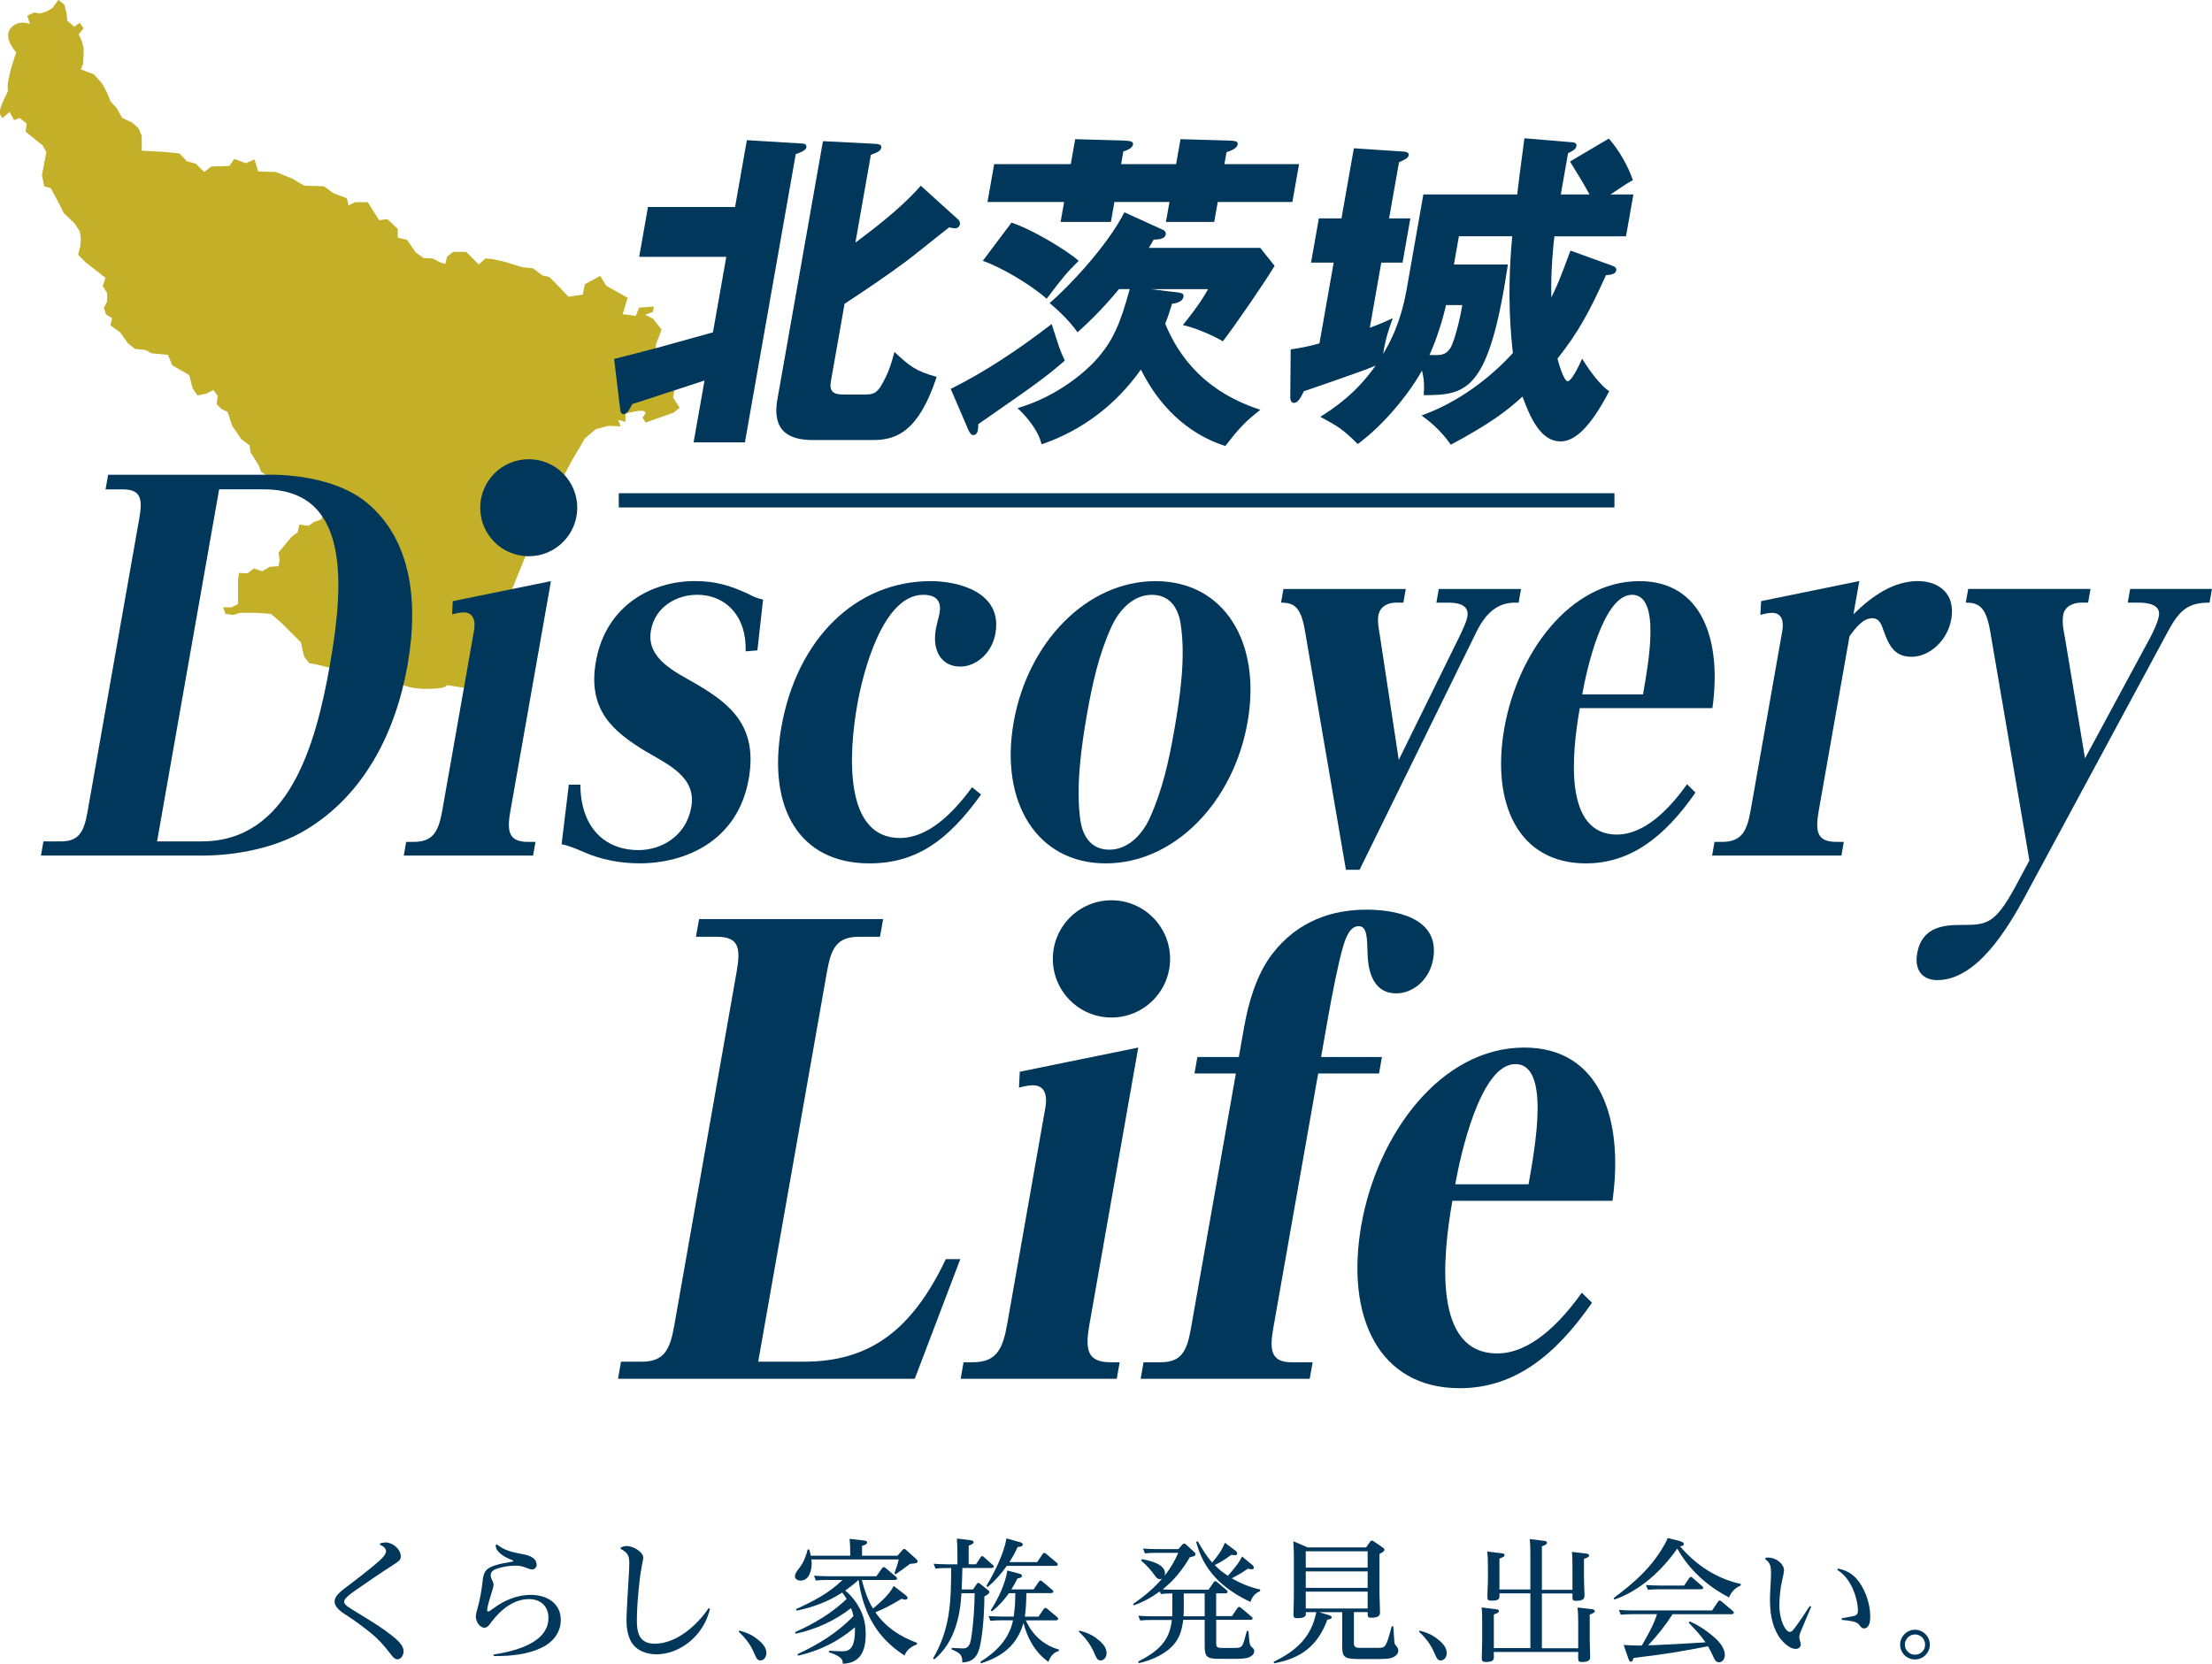
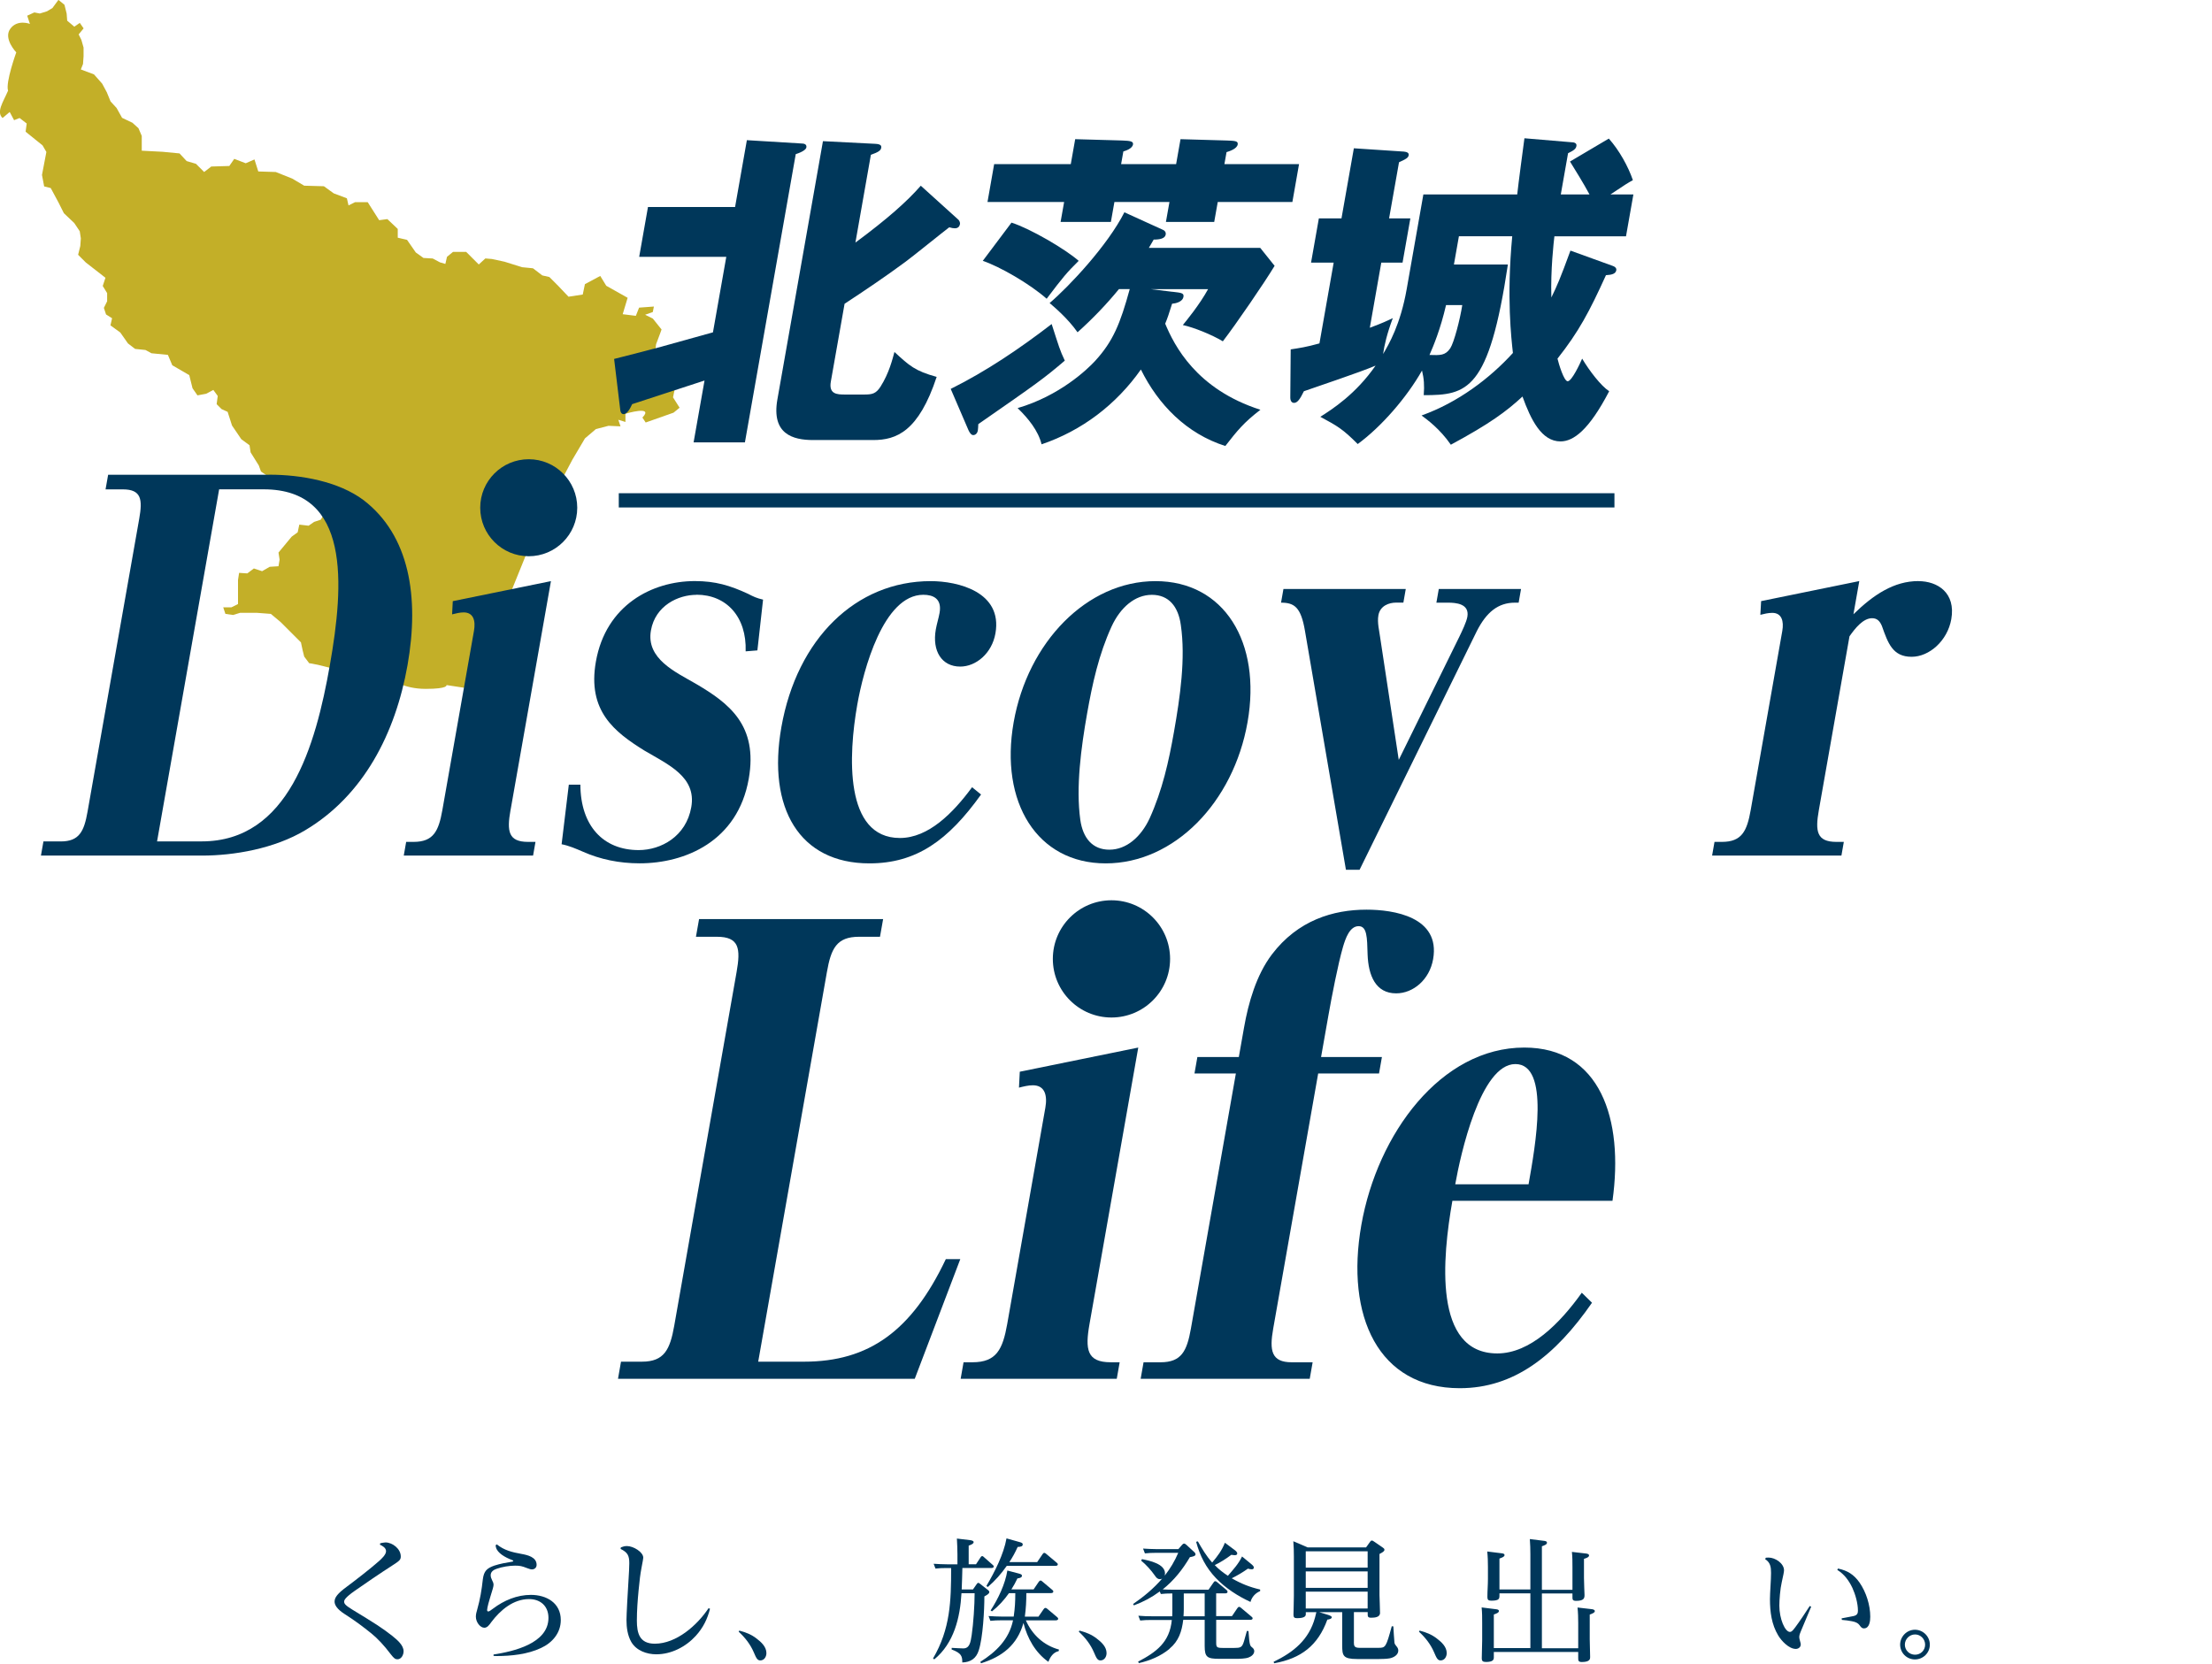
<svg xmlns="http://www.w3.org/2000/svg" id="_レイヤー_2" data-name="レイヤー 2" viewBox="0 0 487.85 367.01">
  <defs>
    <style>
      .cls-1 {
        fill: none;
        stroke: #00375a;
        stroke-miterlimit: 10;
        stroke-width: 3.14px;
      }

      .cls-2 {
        fill: #c3af28;
      }

      .cls-2, .cls-3 {
        stroke-width: 0px;
      }

      .cls-3 {
        fill: #00375a;
      }
    </style>
  </defs>
  <g id="LAYOUT">
    <g>
      <path class="cls-2" d="m23.51,20.27l-.97-1.81-1.81-2.05-2.9-1.09.48-1.21.12-1.69v-1.93l-.48-1.69-.6-1.21,1.09-1.33-.84-1.21-1.21.84-1.57-1.33-.12-1.57-.48-1.93-1.33-1.09-1.33,1.81-1.21.72-1.57.48-1.21-.24-1.57.72.6,1.81s-2.78-1.09-4.34,1.09c-1.57,2.17,1.33,5.19,1.33,5.19,0,0-2.41,6.64-1.81,8.45-1.09,2.53-2.65,4.71-1.21,6.03l1.57-1.33.97,1.81,1.21-.48,1.57,1.21-.24,1.81,3.74,3.02.84,1.45-.97,5.07.48,2.53,1.45.36,1.69,3.14,1.21,2.41,2.29,2.17,1.21,1.81.24,1.57-.12,1.69-.48,1.93,1.69,1.69,4.34,3.38-.6,1.81.97,1.57v1.81l-.72,1.45.48,1.45,1.33.84-.36,1.57,2.17,1.57,1.69,2.41,1.57,1.21,2.29.24,1.33.72,3.62.36.97,2.29,3.74,2.17.72,2.9,1.09,1.57,1.93-.36,1.57-.84.97,1.33-.24,1.81,1.09,1.09,1.33.6.97,3.02,2.05,3.02,1.81,1.33.24,1.57,1.81,2.9.48,1.33,2.65,1.81,3.02,1.33,1.21-.72,1.09,1.21,3.02.24.24,1.69,1.21.6,1.81,2.78-1.09,1.69-1.45.48-1.21.84-2.05-.24-.36,1.69-1.33.97-2.9,3.5.24,1.57-.24,1.45-1.93.12-1.69.97-1.81-.6-1.45,1.09-1.81-.12-.24,1.57v5.31l-1.45.72h-1.81l.48,1.45,1.69.24,1.57-.48h3.62l3.14.24,2.17,1.81,3.26,3.26,1.21,1.21.36,1.69.36,1.45,1.09,1.45,1.93.36,4.34,1.09s1.81,4.95,3.86,4.95,4.95-2.9,6.64-2.9,3.86,2.17,8.93,2.17,4.59-.84,4.59-.84l4.71.72,1.09.97,1.21-.12,6.76-21,3.86-9.53,1.81-3.14,2.05-1.57.6-3.74,2.41-6.15,3.26-6.15,2.78-4.71,2.41-2.05,2.78-.72,2.65.12-.48-1.45,1.57.48v-1.81s6.4-1.93,3.74.84l.72,1.09,6.15-2.17,1.33-1.09-1.45-2.29.48-2.29-.72-1.21-.36-1.45s-4.1-.72-3.14-6.76c.84-2.17,1.21-3.26,1.21-3.26l-1.93-2.41-1.69-.84,1.69-.6.24-1.21-3.26.24-.72,1.81-2.9-.36,1.09-3.62-4.71-2.65-1.33-2.17-3.38,1.81-.48,2.29-3.14.48-2.29-2.41-1.93-1.93-1.57-.36-2.05-1.57-2.41-.24-3.86-1.21-2.78-.6-1.45-.12-1.45,1.33-2.78-2.78h-2.9l-1.33,1.09-.36,1.57-1.21-.36-1.57-.84-2.05-.12-1.69-1.21-1.93-2.78-2.05-.48v-1.93l-2.29-2.17-1.81.24-2.53-3.98h-2.78l-1.45.72-.36-1.57-2.9-1.09-2.17-1.57-4.34-.12-2.65-1.57-3.62-1.45-3.86-.12-.84-2.65-1.93.84-2.53-.97-1.09,1.57-3.98.12-1.57,1.21-1.81-1.81-2.05-.6-1.57-1.69-3.74-.36-4.59-.24v-3.26l-.72-1.69-1.33-1.21-2.29-1.09-1.21-2.17-1.33-1.45-.84-2.05Z" />
      <line class="cls-1" x1="356.06" y1="110.37" x2="136.47" y2="110.37" />
      <g>
        <path class="cls-3" d="m135.43,79.18c9.59-2.42,10.77-2.79,21.81-5.87l2.94-16.65h-19.21l1.94-11h19.21l2.6-14.74,12.01.73c.6,0,1.24.15,1.11.88-.06.37-.69.95-2.34,1.47l-11.21,63.58h-11.32l2.41-13.64c-2.53.81-13.67,4.47-15.96,5.21-.37.81-1.06,2.2-1.88,2.2-.45,0-.68-.37-.74-.88l-1.36-11.29Zm76-30.65c.18.22.34.59.29.88-.08.44-.32.95-1.14.95-.3,0-.73-.07-1.23-.22-1.55,1.17-8.33,6.67-9.77,7.7-4.37,3.23-8.84,6.23-13.31,9.17l-3.03,17.16c-.49,2.79,1.36,2.86,3.14,2.86h4.17c1.79,0,2.63-.15,3.66-1.76,1.86-2.93,2.62-6.01,3.06-7.63,3.33,3.08,4.55,4.18,9.31,5.5-3.98,12.03-8.86,13.93-14,13.93h-13.25c-4.47,0-9.22-1.32-7.88-8.95l10.05-56.98,11.59.59c1.1.07,1.35.37,1.26.88-.1.59-.61.95-2.28,1.54l-3.41,19.36c6.94-5.13,11.34-9.02,14.42-12.54l8.35,7.55Z" />
        <path class="cls-3" d="m209.69,85.78c7.83-3.89,15.19-8.87,22.25-14.3,1.64,5.06,1.76,5.65,2.9,8.07-4.64,3.96-6.09,4.99-19.08,14.01-.04.66-.04,1.1-.1,1.39-.14.81-.7,1.03-1,1.03-.45,0-.8-.51-1.07-1.1l-3.91-9.09Zm13.39-36.67c4.16,1.32,11.92,5.87,14.82,8.43-2.61,2.57-3.46,3.59-7.06,8.36-3.74-3.3-10.36-7.11-14.09-8.36l6.33-8.43Zm36.31-12.91l.97-5.5,10.08.29c1.85.07,2.67.07,2.53.88-.17.95-1.75,1.47-2.46,1.69l-.47,2.64h16.46l-1.47,8.36h-16.46l-.78,4.4h-10.65l.78-4.4h-12.14l-.78,4.4h-11.09l.78-4.4h-16.9l1.47-8.36h16.9l.97-5.5,10.3.29c1.77.07,2.58.15,2.45.88-.17.95-1.66,1.39-2.13,1.54l-.49,2.79h12.14Zm-.79,28.16c1.75.22,2.57.22,2.41,1.1-.21,1.17-1.75,1.47-2.51,1.54-.69,2.2-1,3.15-1.52,4.4,1.99,4.77,6.83,14.45,21,18.99-3.71,2.86-5.05,4.55-7.74,7.99-8.53-2.71-14.78-9.09-18.62-16.87-5.47,7.77-13.03,13.49-21.9,16.5-.74-3.01-2.94-5.72-5.29-7.99,9.27-2.71,15.35-8.51,17.1-10.41,3.96-4.33,5.54-8.21,7.63-15.84h-2.38c-2.75,3.37-5.86,6.6-9.13,9.53-2.2-3.15-5.32-5.72-6.16-6.45,4.38-3.74,12.82-12.76,16.49-20.02l8.55,3.89c.35.15.65.51.56,1.03-.16.88-1.31,1.1-2.65,1.1-.53.88-.65,1.17-1.07,1.83h24.57l3.17,3.96c-2.21,3.67-8.53,12.91-11.42,16.65-2.42-1.47-6.46-3.08-8.82-3.59.66-.81,3.69-4.47,5.57-7.92h-12.66l4.81.59Z" />
        <path class="cls-3" d="m332.56,58.35c-4.17,27.87-8.96,28.82-18.56,28.82.17-2.2.05-3.67-.38-5.43-3.36,5.94-8.96,12.39-14.18,16.21-3.29-3.3-4.44-3.96-8.25-6.01,2.68-1.69,7.81-4.99,12.19-11.29-3.62,1.54-12.72,4.55-15.81,5.65-.82,1.69-1.42,2.57-2.17,2.57-.52,0-.82-.44-.83-1.17l.09-10.63c1.91-.29,3.44-.51,6.34-1.32l3.14-17.82h-4.99l1.72-9.75h4.99l2.73-15.47,11.04.73c.58.07,1.15.22,1.05.81-.1.59-.68.88-2.13,1.54l-2.19,12.39h4.69l-1.72,9.75h-4.69l-2.53,14.37c2.95-1.1,3.68-1.47,5.07-2.13-1.28,3.45-1.88,6.01-2.14,7.92,1.27-2.13,3.83-6.53,5.2-14.3l3.68-20.9h20.7c.2-1.98,1.35-10.63,1.59-12.39l10.42.88c.3,0,1.18.07,1.05.81-.1.59-.47.95-1.85,1.61l-1.6,9.09h6.33c-1.29-2.42-3.26-5.57-4.3-7.26l8.56-5.06c2.3,2.57,4.28,6.16,5.31,9.17-1.07.59-1.57.88-4.95,3.15h5.06l-1.63,9.24h-15.79c-.15,1.25-.86,7.41-.67,13.49,1.28-2.64,1.9-4.03,4.21-10.34l9.31,3.37c.5.15.88.51.8.95-.14.81-1,1.03-2.28,1.1-3.66,8.07-6,12.47-10.69,18.41.3,1.25,1.43,4.99,2.25,4.99.89,0,2.68-3.81,3.19-4.99,1.61,2.71,4.15,6.01,5.96,7.19-4.5,8.65-7.91,11.07-10.74,11.07-4.17,0-6.53-4.77-8.38-9.9-3.56,3.3-7.24,6.01-15.8,10.63-2.43-3.52-5.27-5.57-6.46-6.45,8.03-2.86,15.08-8.21,20.15-13.79-.34-3.15-1.43-12.17-.15-25.74h-11.76l-1.1,6.23h11.91Zm-13.64,8.95c-1.24,5.35-2.78,9.02-3.65,11,2.37.07,3.47.15,4.58-1.47.82-1.25,2.15-6.31,2.65-9.53h-3.57Z" />
      </g>
      <g>
        <g>
          <path class="cls-3" d="m177.33,300.37c14.3,0,23.74-6.76,31.27-22.62h3.19l-10.04,26.39h-65.45l.66-3.77h4.62c4.95,0,6.2-2.73,7.12-7.93l13.75-78c.92-5.2.6-7.8-4.34-7.8h-4.62l.69-3.9h40.59l-.69,3.9h-4.62c-4.95,0-6.18,2.6-7.09,7.8l-15.15,85.93h10.12Z" />
          <path class="cls-3" d="m240.29,292.05c-.99,5.59-.61,8.45,4.67,8.45h1.98l-.64,3.64h-34.43l.64-3.64h1.98c5.28,0,6.66-2.86,7.65-8.45l8.41-47.71c.48-2.73-.12-4.94-2.76-4.94-.99,0-2.03.26-3.06.52l.18-3.51,26.13-5.33-10.75,60.97Z" />
          <path class="cls-3" d="m273.22,233.16l1.15-6.5c.96-5.46,2.7-11.57,6.14-16.12,5.73-7.54,13.51-9.88,20.88-9.88,5.94,0,16.33,1.56,14.68,10.92-.8,4.55-4.41,7.54-8.15,7.54-4.51,0-6.13-3.9-6.3-8.58-.11-3.77-.11-6.24-1.98-6.24-1.98,0-2.9,2.73-3.44,4.55-1.1,3.77-2.5,11.05-3.21,15.08l-1.63,9.23h13.42l-.64,3.64h-13.42l-9.92,56.29c-.85,4.81-.43,7.41,4.08,7.41h4.62l-.64,3.64h-37.29l.64-3.64h3.74c4.62,0,5.82-2.47,6.7-7.41l9.92-56.29h-9.13l.64-3.64h9.13Z" />
          <path class="cls-3" d="m330.22,298.55c7.26,0,13.82-6.63,18.64-13.39l2.25,2.21c-8.11,11.7-17.18,18.85-29.17,18.85-17.93,0-25.25-15.86-21.7-36.01,3.55-20.15,17.57-39.13,35.94-39.13,16.72,0,21.98,15.73,19.45,33.8h-35.31c-2.2,12.48-4.29,33.67,9.9,33.67Zm3.99-63.83c-7.7,0-12.11,20.02-13.26,26.52h16.17c1.49-8.45,4.79-26.52-2.91-26.52Z" />
          <circle class="cls-3" cx="245.13" cy="211.52" r="12.93" />
        </g>
        <g>
          <path class="cls-3" d="m59.38,104.71c7.11,0,15.32,1.51,20.79,5.6,10.12,7.76,12.37,21.33,9.71,36.41-2.66,15.08-9.72,28.76-22.55,36.41-6.83,4.09-15.75,5.6-22.77,5.6H9.03l.55-3.12h3.83c4.1,0,5.14-2.26,5.9-6.57l11.4-64.63c.74-4.2.5-6.46-3.6-6.46h-3.83l.57-3.23h35.54Zm-24.74,80.89h9.84c19.14,0,25.12-21,28.27-38.88,3.15-17.88,4.56-38.78-14.58-38.78h-9.84l-13.69,77.66Z" />
          <path class="cls-3" d="m112.59,178.71c-.82,4.63-.5,7,3.87,7h1.64l-.53,3.02h-28.52l.53-3.02h1.64c4.37,0,5.52-2.37,6.34-7l6.97-39.53c.4-2.26-.1-4.09-2.28-4.09-.82,0-1.68.22-2.54.43l.15-2.91,21.65-4.42-8.91,50.52Z" />
          <path class="cls-3" d="m153.6,131.21c-4.01,0-9.07,2.37-10.04,7.86-1.1,6.25,5.4,9.15,9.87,11.74,7.35,4.31,13.79,9.16,11.7,21-2.43,13.79-14.04,18.63-24.06,18.63-4.47,0-8.69-.86-12.57-2.59-1.53-.65-2.96-1.29-4.64-1.62l1.59-13.14h2.55c.04,9.05,5.02,14.43,12.86,14.43,4.92,0,10.47-3.01,11.6-9.48,1.18-6.68-5.09-9.37-10.37-12.49-6.57-4.09-12.59-8.72-10.67-19.6,2.2-12.5,12.43-17.77,21.82-17.77,4.56,0,7.76.97,11.72,2.8,1.25.65,1.93.97,3.33,1.29l-1.25,11.2-2.59.21c.25-7.65-4.27-12.49-10.83-12.49Z" />
          <path class="cls-3" d="m216.37,175.26c-7.25,10.12-14.25,15.19-24.64,15.19-15.4,0-22.55-12.17-19.4-30.05,3.44-19.5,16.43-32.21,32.93-32.21,6.01,0,15.9,2.37,14.28,11.53-.78,4.42-4.3,7.32-7.76,7.32-4.1,0-6.23-3.45-5.39-8.19.23-1.29.62-2.48.83-3.66.55-3.12-1.39-3.99-3.58-3.99-8.84,0-13.24,16.69-14.57,24.24-1.96,11.09-2.91,29.41,9.4,29.41,6.29,0,11.72-5.49,15.92-11.2l1.99,1.62Z" />
          <path class="cls-3" d="m254.84,128.19c15.13,0,23.42,13.46,20.3,31.13-3.11,17.67-16.15,31.13-31.28,31.13s-23.42-13.46-20.3-31.13c3.11-17.66,16.15-31.13,31.28-31.13Zm-16.58,52.67c.57,3.99,2.67,6.57,6.41,6.57s6.96-2.8,8.87-6.89c2.83-6.25,4.23-12.6,5.37-19.06,1.37-7.75,2.59-16.26,1.52-23.59-.55-4.09-2.65-6.68-6.39-6.68s-6.96,2.8-8.89,7c-2.81,6.14-4.23,12.6-5.39,19.17-1.33,7.54-2.5,16.26-1.5,23.48Z" />
          <path class="cls-3" d="m310.04,129.91l-.53,3.02h-1.64c-1.46,0-3.49.65-3.87,2.8-.29,1.62.21,3.45.4,4.96l4.09,26.93,13.35-27.14c.57-1.19,1.57-3.23,1.78-4.42.51-2.91-2.55-3.12-4.28-3.12h-2.55l.53-3.02h18.14l-.53,3.02h-.82c-3.74,0-6.3,2.15-8.39,6.25l-25.87,52.67h-3.01l-9.03-52.67c-.89-5.28-2.36-6.25-5.28-6.25l.53-3.02h26.98Z" />
-           <path class="cls-3" d="m356.63,184.09c6.01,0,11.45-5.49,15.44-11.09l1.86,1.83c-6.72,9.69-14.24,15.62-24.17,15.62-14.85,0-20.92-13.14-17.98-29.84,2.94-16.7,14.56-32.42,29.78-32.42,13.85,0,18.21,13.03,16.11,28.01h-29.25c-1.82,10.34-3.55,27.9,8.2,27.9Zm3.31-52.89c-6.38,0-10.03,16.59-10.98,21.97h13.4c1.23-7,3.96-21.97-2.41-21.97Z" />
          <path class="cls-3" d="m423.08,128.19c4.28,0,8.29,2.59,7.27,8.4-.84,4.74-4.83,8.29-8.75,8.29-4.19,0-5.21-3.02-6.55-6.79-.45-1.08-1.06-1.72-2.16-1.72-2.01,0-3.77,2.26-4.99,3.99l-6.76,38.35c-.82,4.63-.5,7,3.87,7h1.64l-.53,3.02h-28.52l.53-3.02h1.64c4.37,0,5.52-2.37,6.34-7l6.97-39.53c.38-2.15-.12-3.99-2.21-3.99-.91,0-1.77.22-2.63.43l.17-3.02,21.65-4.42-1.29,7.32c4.41-4.31,8.95-7.32,14.32-7.32Z" />
-           <path class="cls-3" d="m474.32,140.47c.7-1.4,1.55-3.12,1.82-4.63.46-2.59-2.77-2.91-4.41-2.91h-2.46l.53-3.02h18.04l-.53,3.02c-4.47,0-6.53,1.4-9.12,6.25l-31.14,57.74c-4.36,8.19-11.15,19.28-19.8,19.28-3.1,0-5.11-2.05-4.42-5.92,1.04-5.92,6.02-6.25,9.76-6.25h.27c5.28,0,7.15-.21,11.6-8.4l3.12-5.82-8.66-50.63c-.91-5.17-2.36-6.25-5.37-6.25l.53-3.02h26.98l-.53,3.02h-1.55c-1.46,0-3.58.65-3.94,2.69-.3,1.72.05,3.34.38,5.06l4.42,26.6,14.48-26.82Z" />
          <circle class="cls-3" cx="116.61" cy="112" r="10.7" />
        </g>
      </g>
      <g>
        <path class="cls-3" d="m83.87,340.42c.3-.06.86-.18,1.15-.18,1.51,0,3.37,1.39,3.37,3.1,0,.74-.3.98-1.95,2.04-2.57,1.65-5.82,3.87-8.18,5.52-2.07,1.45-2.36,2.04-2.36,2.39,0,.44.21.8,1.8,1.77,4.99,3.04,6.47,3.96,8.77,5.76,1.18.95,2.54,2.1,2.54,3.43,0,.8-.5,1.77-1.36,1.77-.47,0-.77-.21-1.45-1.09-1.51-2.01-2.95-3.52-4.25-4.58-1.92-1.54-3.54-2.78-5.94-4.31-1.74-1.12-2.22-2.04-2.22-2.75,0-.92.68-1.8,2.69-3.28,1.92-1.42,5.41-4.14,7.09-5.64.56-.5,1.57-1.42,1.57-2.19s-.8-1.18-1.36-1.45l.09-.32Z" />
        <path class="cls-3" d="m108.82,364.97c4.4-.68,12.14-2.42,12.14-8.09,0-2.57-1.74-4.14-4.28-4.14-3.46,0-6.32,2.42-8.3,5.05-.5.71-.92,1.27-1.57,1.27-.89,0-1.86-1.21-1.86-2.45,0-.5.15-1.09.3-1.57.65-2.3.98-4.31,1.24-6.68.24-1.8.86-2.42,2.54-3.01,1.27-.41,2.6-.65,3.9-.86.18-.03.27-.06.27-.18,0-.06-.09-.12-.24-.18-1.6-.59-3.25-1.57-3.57-2.78-.06-.27-.09-.38-.09-.47l.27-.21c1.6,1.3,3.4,1.74,5.41,2.1,1.33.24,3.37.68,3.37,2.42,0,.59-.44,1-1.03,1-.24,0-.5-.06-1.12-.3-1.06-.41-1.48-.53-2.6-.53-1.24,0-2.87.27-4.02.68-.65.21-1.36.62-1.36,1.42,0,.41.12.71.3,1.09.18.35.33.65.33,1.03,0,.35-.18,1-.71,2.66-.18.53-.71,2.42-.71,2.9,0,.12.06.33.24.33.21,0,.53-.21,1.06-.62,2.42-1.83,5.29-3.04,8.36-3.04,3.43,0,6.59,1.77,6.59,5.55,0,2.84-1.86,5.02-4.37,6.17-2.95,1.39-6.53,1.77-9.78,1.77-.21,0-.44,0-.68-.03v-.33Z" />
        <path class="cls-3" d="m136.91,341.34c.47-.18.83-.3,1.36-.3,1.42,0,3.6,1.33,3.6,2.57,0,.18-.12.83-.38,2.19-.3,1.6-.41,2.6-.65,5.02-.21,2.22-.38,4.43-.38,6.65,0,2.81.59,5.11,3.96,5.11,4.76,0,9.36-4.08,11.85-7.83l.32.12c-.56,2.27-1.54,4.22-3.13,5.97-2.19,2.42-5.41,4.08-8.71,4.08-2.1,0-4.4-.8-5.52-2.72-.83-1.45-1.06-3.22-1.06-4.84,0-1.18.27-6.11.47-9.19.06-.89.15-2.51.15-3.34,0-1.71-.38-2.39-1.92-3.16l.06-.33Z" />
        <path class="cls-3" d="m166.83,361.42c1.06.8,2.2,1.84,2.2,3.24,0,.78-.47,1.61-1.35,1.61-.66,0-.9-.54-1.44-1.8-.76-1.75-1.87-3.19-3.33-4.54l.14-.24c1.42.38,2.62.83,3.78,1.73Z" />
-         <path class="cls-3" d="m197.94,343.17l1.09-1.24c.15-.18.21-.24.41-.24.15,0,.27.09.44.24l2.19,1.98c.21.18.3.3.3.53,0,.35-.35.44-1.68.53-.89.71-2.22,1.65-3.16,2.3l-.27-.24c.33-.83.77-2.16.95-3.04h-19.26c.03.3.06.59.06.86,0,1.57-.53,3.81-2.48,3.81-.56,0-1.21-.3-1.21-.95,0-.44.24-.92.86-1.68,1.03-1.3,1.57-2.72,1.95-4.22h.35c.15.44.24.92.33,1.36h8.71v-.32c0-1.12-.03-2.27-.15-3.4l3.07.35c.3.03.8.09.8.47,0,.3-.35.5-1.12.74v2.16h7.83Zm-5.41,11.67c1.65-1.42,3.57-3.04,4.58-4.99l2.57,1.98c.32.27.47.41.47.62s-.12.41-.47.41c-.27,0-.56-.12-.86-.18-2.01,1.21-3.54,2.07-5.76,2.98,2.3,3.31,5.44,5.35,9.19,6.74l-.03.35c-1.18.38-2.3,1.21-2.72,2.45-3.16-2.07-5.55-4.43-7.38-7.8-1.48-2.75-2.36-5.79-2.75-8.86h-.06c-.86.8-1.83,1.57-2.9,2.33.95.74,1.71,1.62,2.39,2.6,1.51,2.25,2.13,4.31,2.13,7,0,3.54-1.06,6.41-5.05,6.53-.03-.77-.18-1.09-.83-1.54-.68-.47-1.45-.74-2.22-1v-.33c.95.06,1.89.12,2.84.12.77,0,1.8,0,2.39-1.36.3-.68.5-1.68.5-3.22v-.74c-3.57,3.13-7.92,5.26-12.56,6.29l-.12-.33c4.52-2.1,8.89-4.76,12.35-8.42-.15-.62-.3-1.18-.53-1.74-3.57,2.78-7.77,4.7-12.23,5.64l-.12-.35c4.17-1.83,8.09-4.17,11.37-7.3-.29-.5-.62-.97-.97-1.42-3.25,2.07-6.29,3.19-10.04,3.99l-.18-.33c3.69-1.65,7.39-3.57,10.28-6.44h-3.54c-.89,0-1.48.03-2.33.12l-.41-1.06c.98.06,1.98.12,2.95.12h10.81l1.18-1.68c.18-.24.27-.33.44-.33s.32.12.5.27l2.16,1.83c.18.15.27.24.27.38,0,.35-.38.35-.62.35h-7.15c.56,2.19,1.27,4.34,2.45,6.29Z" />
        <path class="cls-3" d="m212.11,350.61h2.48l.8-1.15c.09-.12.21-.3.35-.3s.29.12.41.21l1.77,1.39c.15.12.27.24.27.44,0,.38-.65.71-1.09.95,0,3.04-.32,9.1-1.24,11.91-.56,1.77-1.77,2.6-3.63,2.66,0-1.36-.15-2.04-2.36-2.87l.03-.35c.68.03,1.95.12,2.54.12,1.42,0,1.62-1.36,1.86-2.92.38-2.57.65-6.65.65-9.25h-2.9c-.3,5.38-1.65,11.02-6,14.59l-.27-.21c3.81-6.5,3.99-12.61,3.99-19.94h-1.12c-.86,0-1.48.03-2.33.12l-.41-1.06c.98.06,1.98.12,2.98.12h2.27v-2.19c0-1.18-.06-2.33-.12-3.49l2.92.35c.38.06.77.15.77.44,0,.32-.41.53-1.09.77v4.11h1.62l.95-1.45c.09-.15.21-.35.41-.35.15,0,.21.06.47.3l1.83,1.62c.18.15.24.21.24.38,0,.32-.38.32-.59.32h-6.32c-.03,1.57-.09,3.16-.15,4.73Zm13.94,6h2.98l1.12-1.62c.15-.21.24-.3.41-.3s.3.09.47.24l2.1,1.77c.18.15.24.24.24.38,0,.32-.35.35-.59.35h-6.53c1.39,3.16,3.93,5.52,7.3,6.44l-.06.35c-1.18.24-1.89,1.3-2.27,2.36-2.9-2.04-4.64-5.2-5.5-8.57-1.36,4.84-4.67,7.44-9.36,8.89l-.15-.32c3.49-2.19,6.35-4.99,7.21-9.16h-2.66c-.8,0-1.54.03-2.33.12l-.41-1.06c1,.06,1.98.12,2.98.12h2.57c.27-1.89.35-3.25.35-5.17h-1.39c-1.12,1.57-2.25,2.81-3.75,4.02l-.3-.21c1.68-2.6,3.22-5.82,3.69-8.8l2.48.65c.5.15.74.21.74.5,0,.38-.47.53-1,.59-.44.92-.77,1.54-1.33,2.42h4.9l1.12-1.65c.12-.18.24-.3.44-.3.12,0,.27.12.44.27l2.1,1.77c.18.15.24.21.24.38,0,.33-.33.35-.59.35h-5.35c0,1.74-.09,3.43-.33,5.17Zm2.69-12.02l1.18-1.74c.12-.18.21-.3.41-.3.15,0,.3.12.47.27l2.25,1.89c.18.15.24.21.24.38,0,.3-.35.32-.59.32h-10.66c-1.21,1.74-2.6,3.31-4.19,4.67l-.3-.24c1.8-3.04,3.81-6.97,4.43-10.49l2.84.8c.53.15.74.24.74.53,0,.44-.44.53-1.12.56-.56,1.24-1.09,2.22-1.83,3.34h6.14Z" />
        <path class="cls-3" d="m241.85,361.42c1.06.8,2.2,1.84,2.2,3.24,0,.78-.47,1.61-1.35,1.61-.66,0-.9-.54-1.44-1.8-.76-1.75-1.87-3.19-3.33-4.54l.14-.24c1.42.38,2.62.83,3.78,1.73Z" />
        <path class="cls-3" d="m257.92,363.73c-1.95,1.6-4.28,2.57-6.74,3.13l-.18-.32c4.05-2.13,6.97-4.28,7.44-9.19h-4.64c-.8,0-1.57.03-2.33.12l-.41-1.06c.97.09,1.98.12,2.95.12h4.52c.03-.5.03-1.03.03-1.57v-3.46h-.24c-.77,0-1.54.03-2.3.12l-.24-.56c-1.86,1.36-3.54,2.25-5.7,3.07l-.18-.3c2.33-1.6,4.58-3.46,6.41-5.61-.18.09-.29.12-.5.12-.53,0-.77-.3-1.12-.8-.8-1.15-1.92-2.39-3.01-3.28l.18-.33c1.65.33,5.08,1.03,5.08,3.16,0,.15-.03.32-.06.47,1.27-1.62,2.16-3.13,2.98-5.02h-5.02c-.77,0-1.54.03-2.33.12l-.41-1.06c1,.06,1.98.12,2.98.12h4.81l.77-.89c.12-.15.3-.33.5-.33.15,0,.33.12.56.33l1.57,1.45c.21.18.38.35.38.62,0,.35-.68.5-1.24.59-1.62,2.75-3.49,5.11-6,7.12.71.03,1.42.06,2.13.06h7.98l1.09-1.57c.15-.21.21-.3.41-.3.12,0,.24.06.47.27l2.01,1.68c.15.12.21.21.21.38,0,.33-.32.35-.56.35h-1.95v5.02h3.49l1.18-1.74c.12-.18.24-.3.41-.3.15,0,.3.12.47.27l2.25,1.89c.18.15.24.21.24.38,0,.3-.35.32-.59.32h-7.44v5.05c0,1,.15,1.15,1.48,1.15h2.51c1.3,0,1.65-.12,2.01-1.09.21-.53.38-1.39.77-2.66l.35.03c.21,3.25.38,3.25.8,3.6.27.21.47.47.47.83,0,.68-.65,1.18-1.24,1.39-.68.27-1.98.3-2.75.3h-3.69c-2.69,0-3.25-.35-3.25-2.81v-5.79h-4.73c-.32,2.57-.98,4.67-3.04,6.38Zm7.77-7.21v-5.02h-4.61v3.52c0,.5-.03,1-.06,1.51h4.67Zm8.24-13.18l2.04,1.68c.35.3.56.5.56.77s-.21.38-.44.38c-.27,0-.59-.06-.86-.15-1.12.8-2.33,1.51-3.57,2.13,2.04,1.18,3.96,1.95,6.26,2.48v.35c-1.06.44-1.83,1.3-2.13,2.39-2.75-1.27-5.52-3.04-7.62-5.26-2.22-2.33-3.54-4.93-4.37-8.01l.38-.09c1,1.74,1.83,3.16,3.16,4.67,1.21-1.45,2.1-2.6,2.81-4.37l2.1,1.57c.24.18.62.47.62.8,0,.3-.29.38-.53.38s-.53-.06-.77-.09c-1.15.86-2.36,1.65-3.66,2.27.86.92,1.86,1.68,2.9,2.36,1.18-1.39,2.33-2.6,3.13-4.28Z" />
        <path class="cls-3" d="m298.59,362.25c0,.83.12,1.24,1.24,1.24h4.25c1.48,0,1.62-.15,2.87-4.76l.35.03c.03.62.18,3.01.24,3.57.03.32.24.56.41.77.27.32.44.59.44,1,0,.97-1.03,1.54-1.89,1.71-.68.12-1.62.15-2.3.15h-4.9c-3.13,0-3.28-.77-3.28-3.01v-7.33h-5.08l1.83.56c.29.09.95.3.95.56,0,.38-.68.5-.98.53-2.07,5.73-5.82,8.57-11.73,9.63l-.12-.32c4.4-2.13,7.8-4.87,9.13-9.75.12-.47.18-.74.3-1.21h-2.33v.44c0,.32-.09.89-1.92.89-.56,0-.8-.15-.8-.74,0-.65.09-2.72.09-4.17v-8.66c0-1.06-.03-2.33-.12-3.4l3.16,1.36h12.88l.89-1.24c.15-.21.21-.27.41-.27.15,0,.32.12.44.21l1.98,1.36c.18.12.33.24.33.47,0,.35-.47.59-1.09.92v9.04c0,.56.12,2.98.12,3.96s-1.18,1.06-1.98,1.06c-.74,0-.74-.32-.74-.86v-.38h-3.04v6.62Zm-10.61-16.45h13.65v-3.6h-13.65v3.6Zm0,4.46h13.65v-3.63h-13.65v3.63Zm0,4.55h13.65v-3.72h-13.65v3.72Z" />
        <path class="cls-3" d="m316.87,361.42c1.06.8,2.2,1.84,2.2,3.24,0,.78-.47,1.61-1.35,1.61-.66,0-.9-.54-1.44-1.8-.76-1.75-1.87-3.19-3.33-4.54l.14-.24c1.42.38,2.62.83,3.78,1.73Z" />
        <path class="cls-3" d="m337.52,350.7v-7.8c0-1.12-.03-2.25-.12-3.4l3.04.38c.27.03.74.06.74.44s-.62.59-1.12.77v9.6h6.74v-4.96c0-1.15,0-2.27-.12-3.4l3.04.35c.27.03.74.09.74.44,0,.41-.74.62-1.12.74v4.22c0,1.39.12,3.07.12,3.75s-.09,1.3-1.86,1.3c-.74,0-.8-.3-.8-.74v-.89h-6.74v12.08h8.01v-5.58c0-1.12-.03-2.27-.15-3.4l3.04.35c.27.03.77.09.77.44,0,.3-.33.47-1.12.77v5.41c0,1.3.09,2.63.09,3.96,0,.38,0,1.09-1.83,1.09-.8,0-.8-.33-.8-.95v-1.27h-18.61v1.18c0,.5-.12,1.03-1.74,1.03-.71,0-.92-.24-.92-.77,0-1.33.09-2.69.09-4.02v-3.84c0-1.12,0-2.27-.12-3.4l3.04.38c.27.03.77.06.77.41,0,.32-.35.5-1.12.77v7.41h8.06v-12.08h-6.82v.44c0,.77-.06,1.18-1.83,1.18-.62,0-.83-.21-.83-.8,0-1.33.12-2.66.12-3.99v-2.66c0-1.12-.03-2.27-.15-3.4l3.04.38c.27.03.77.06.77.41,0,.33-.38.5-1.12.77v6.82h6.82Z" />
-         <path class="cls-3" d="m383.92,349.4v.35c-1.12.41-2.19,1.48-2.57,2.63-4.79-2.48-8.77-6.06-11.43-10.78-3.37,4.81-8.21,9.31-13.85,11.23l-.21-.3c4.64-3.46,8.51-6.85,11.34-11.99.29-.5.38-.77.62-1.27l2.48.62c.33.09,1.06.3,1.06.71,0,.3-.27.41-.83.5,3.52,4.14,8.04,7.12,13.38,8.3Zm-20.44,13.53c1.03,0,2.1-.06,3.13-.12,3.19-.15,6.35-.33,9.54-.53-1.06-1.57-2.39-2.95-3.69-4.31l.18-.3c2.01.77,4.7,2.69,6.2,4.22.77.8,1.57,2.01,1.57,3.16,0,.77-.44,1.62-1.3,1.62-.74,0-1.03-.71-1.42-1.6-.3-.65-.62-1.3-1-1.92-2.48.47-4.99.95-7.5,1.36-2.69.44-5.67.8-7.89,1.09-.3.03-.71.09-1.06.15-.06.3-.18.8-.56.8-.27,0-.38-.27-.56-.74l-1.03-2.95c1.03.06,2.1.12,3.13.12h.89c1.33-2.36,2.51-4.34,3.34-6.91h-5.67c-.8,0-1.62.06-2.33.12l-.41-1.06c.98.06,1.98.12,2.95.12h17.61l1.27-1.89c.12-.18.21-.3.44-.3.12,0,.24.09.41.24l2.42,2.04c.18.15.24.24.24.41,0,.33-.35.33-.59.33h-12.91c-1.57,2.45-3.4,4.76-5.38,6.85Zm2.51-13.18h5.44l1.09-1.6c.12-.18.21-.3.38-.3s.21.03.44.24l2.04,1.77c.18.15.24.21.24.38,0,.33-.33.33-.59.33h-9.28c-.8,0-1.6.06-2.3.12l-.44-1.06c1,.09,1.98.12,2.98.12Z" />
        <path class="cls-3" d="m389.44,343.61c.15,0,.53-.03.62-.03,1.48,0,3.4,1.3,3.4,2.81,0,.3-.15,1.09-.5,2.63-.35,1.48-.53,3.93-.53,5.17,0,2.9,1.24,5.79,2.33,5.79.3,0,.53-.15,1.15-.98,1.12-1.51,2.19-3.13,3.22-4.73l.32.15c-.74,1.77-1.51,3.6-2.25,5.35-.18.41-.38.92-.38,1.36,0,.21.06.44.18.89.12.41.15.56.15.74,0,.59-.53.97-1.09.97-1.51,0-3.16-1.77-3.87-2.95-1.48-2.45-1.83-5.23-1.83-8.04,0-.53.06-1.92.12-2.87.06-1,.12-2.07.12-2.9,0-1.33-.15-2.3-1.3-3.04l.15-.32Zm16.72,13.38c.77-.15,1.36-.27,1.83-.35,1.33-.21,1.77-.38,1.77-1.36,0-1.6-.56-3.57-1.21-4.99-.77-1.62-1.77-3.01-3.34-3.99l.15-.3c2.1.44,3.52,1.33,4.76,3.1,1.45,2.1,2.36,4.96,2.36,7.53,0,.89-.15,2.57-1.39,2.57-.38,0-.59-.15-1-.74-.29-.41-.83-.68-1.62-.83-.74-.15-1.51-.24-2.25-.3l-.06-.35Z" />
        <path class="cls-3" d="m425.62,362.79c0,1.8-1.47,3.26-3.29,3.26s-3.26-1.47-3.26-3.26,1.47-3.29,3.26-3.29,3.29,1.47,3.29,3.29Zm-5.51,0c0,1.23.99,2.22,2.25,2.22s2.22-.99,2.22-2.22-.99-2.25-2.22-2.25-2.25,1.02-2.25,2.25Z" />
      </g>
    </g>
  </g>
</svg>